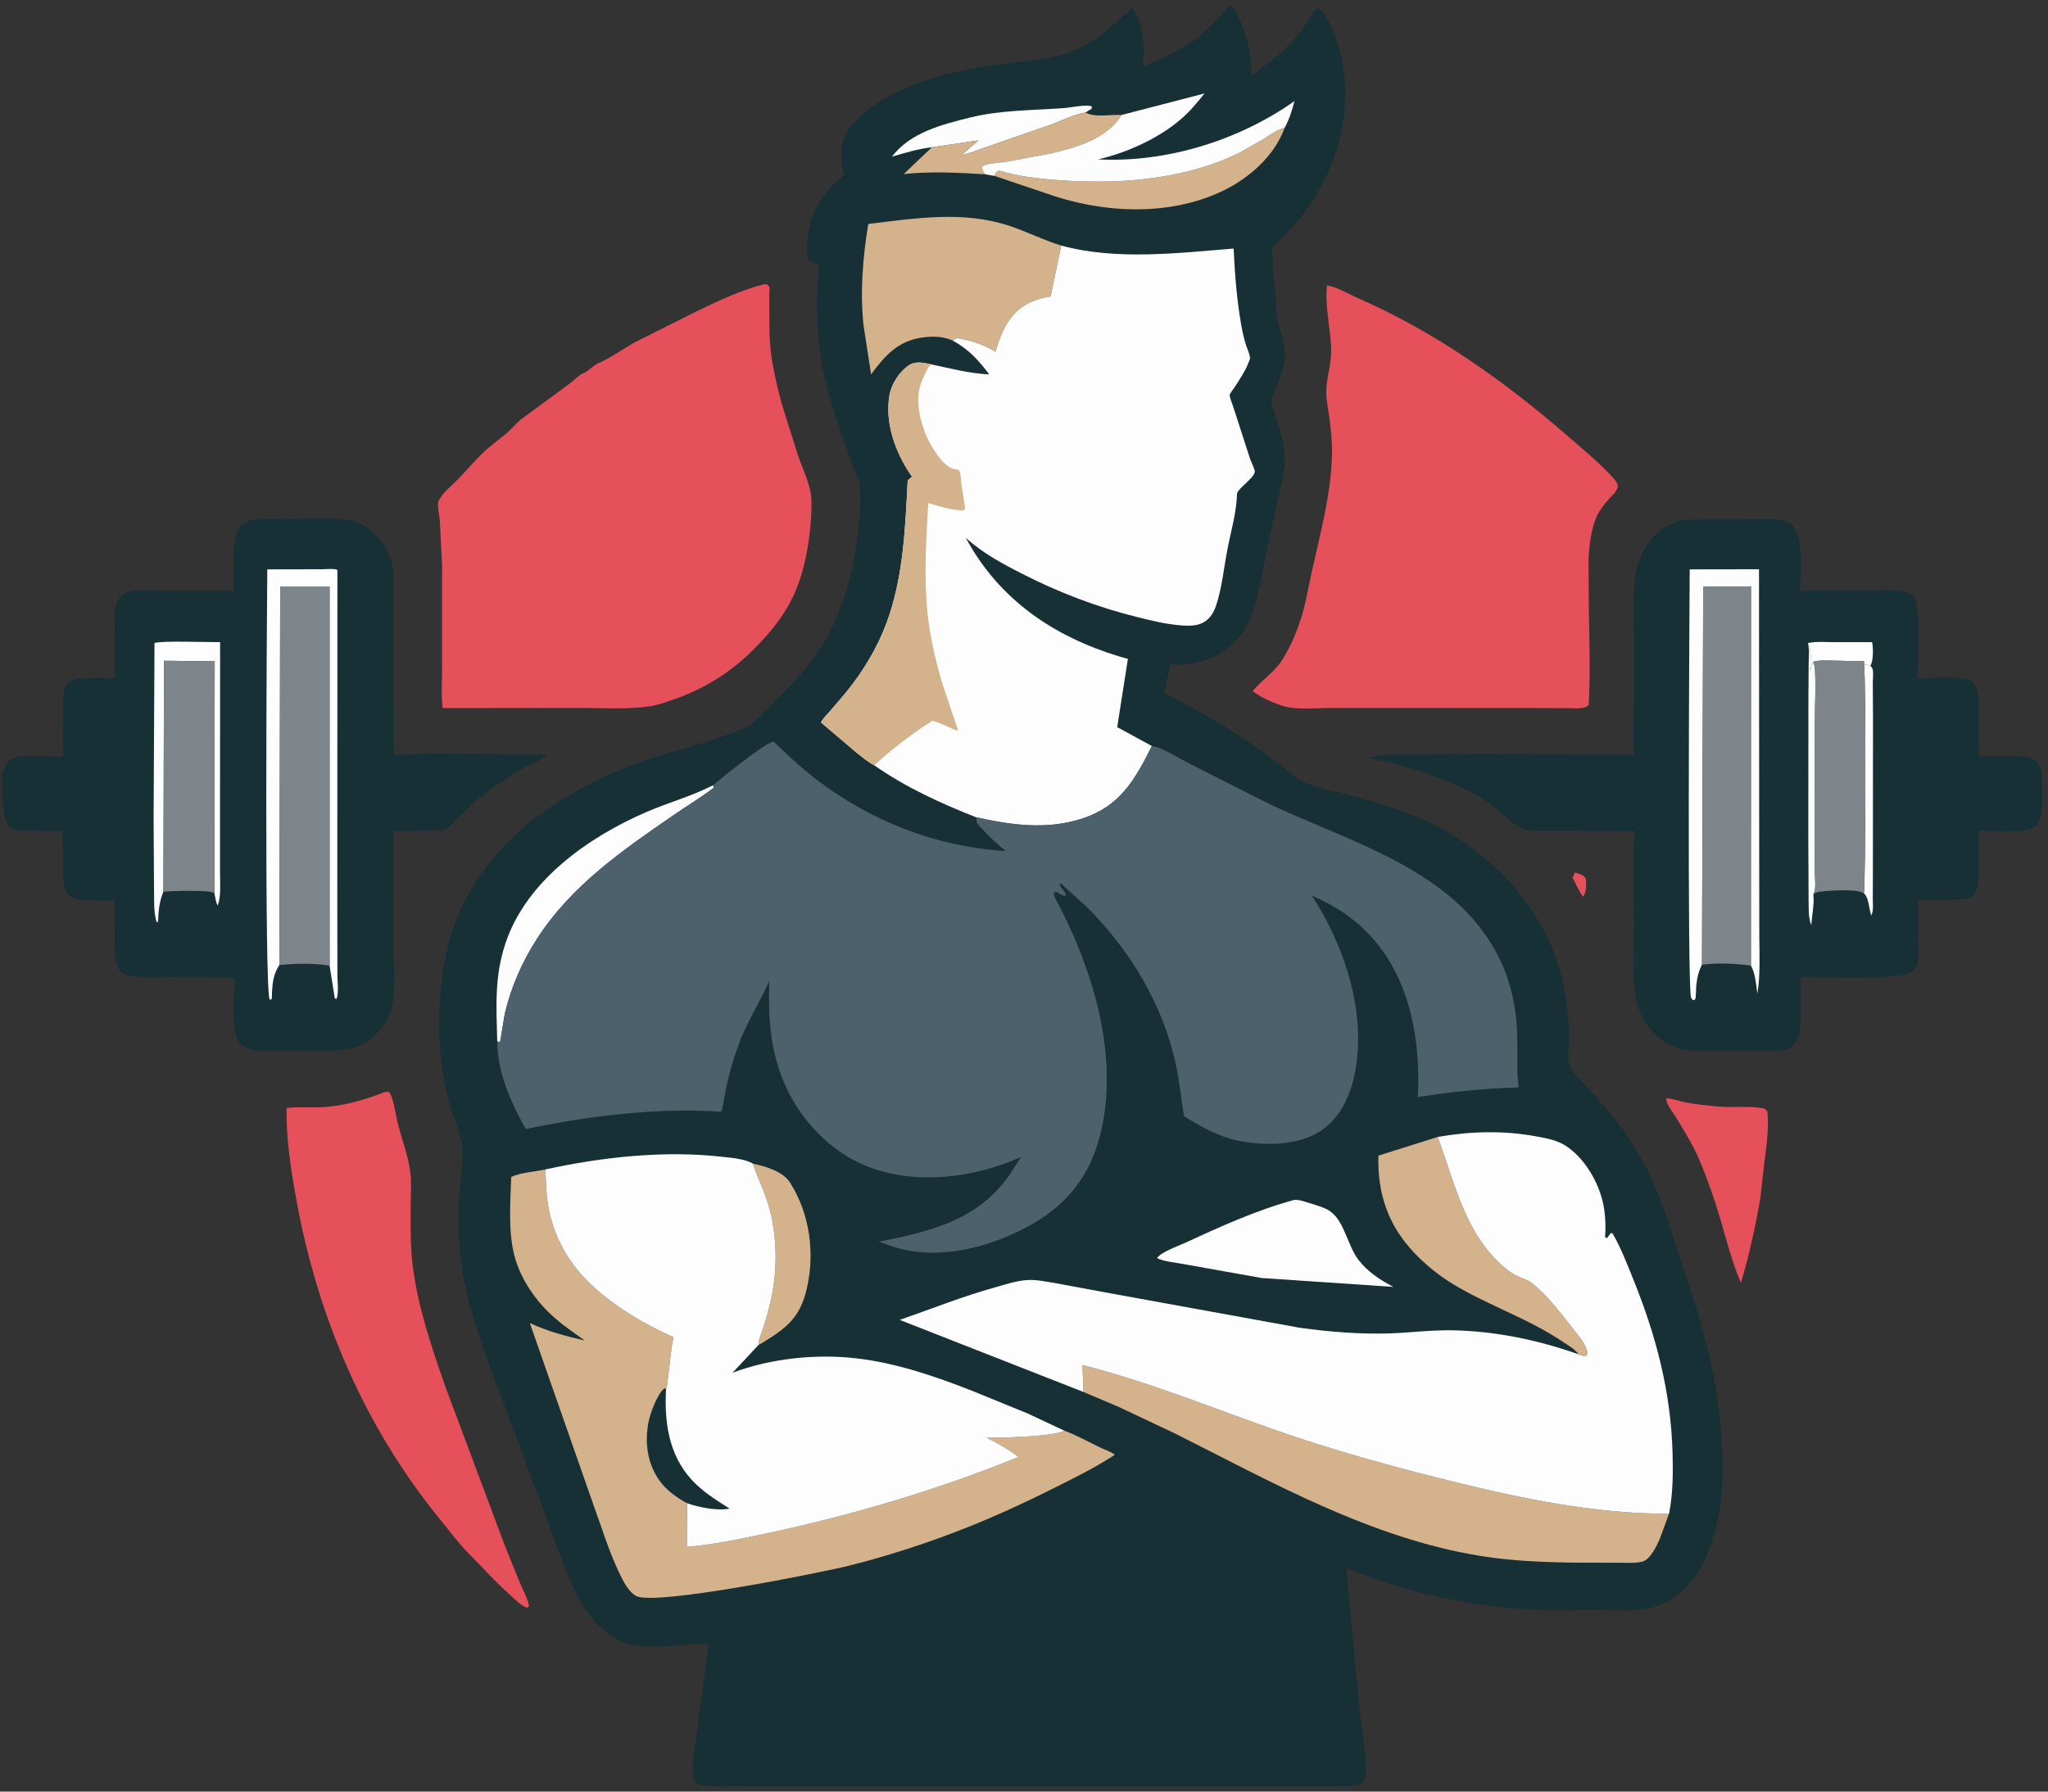
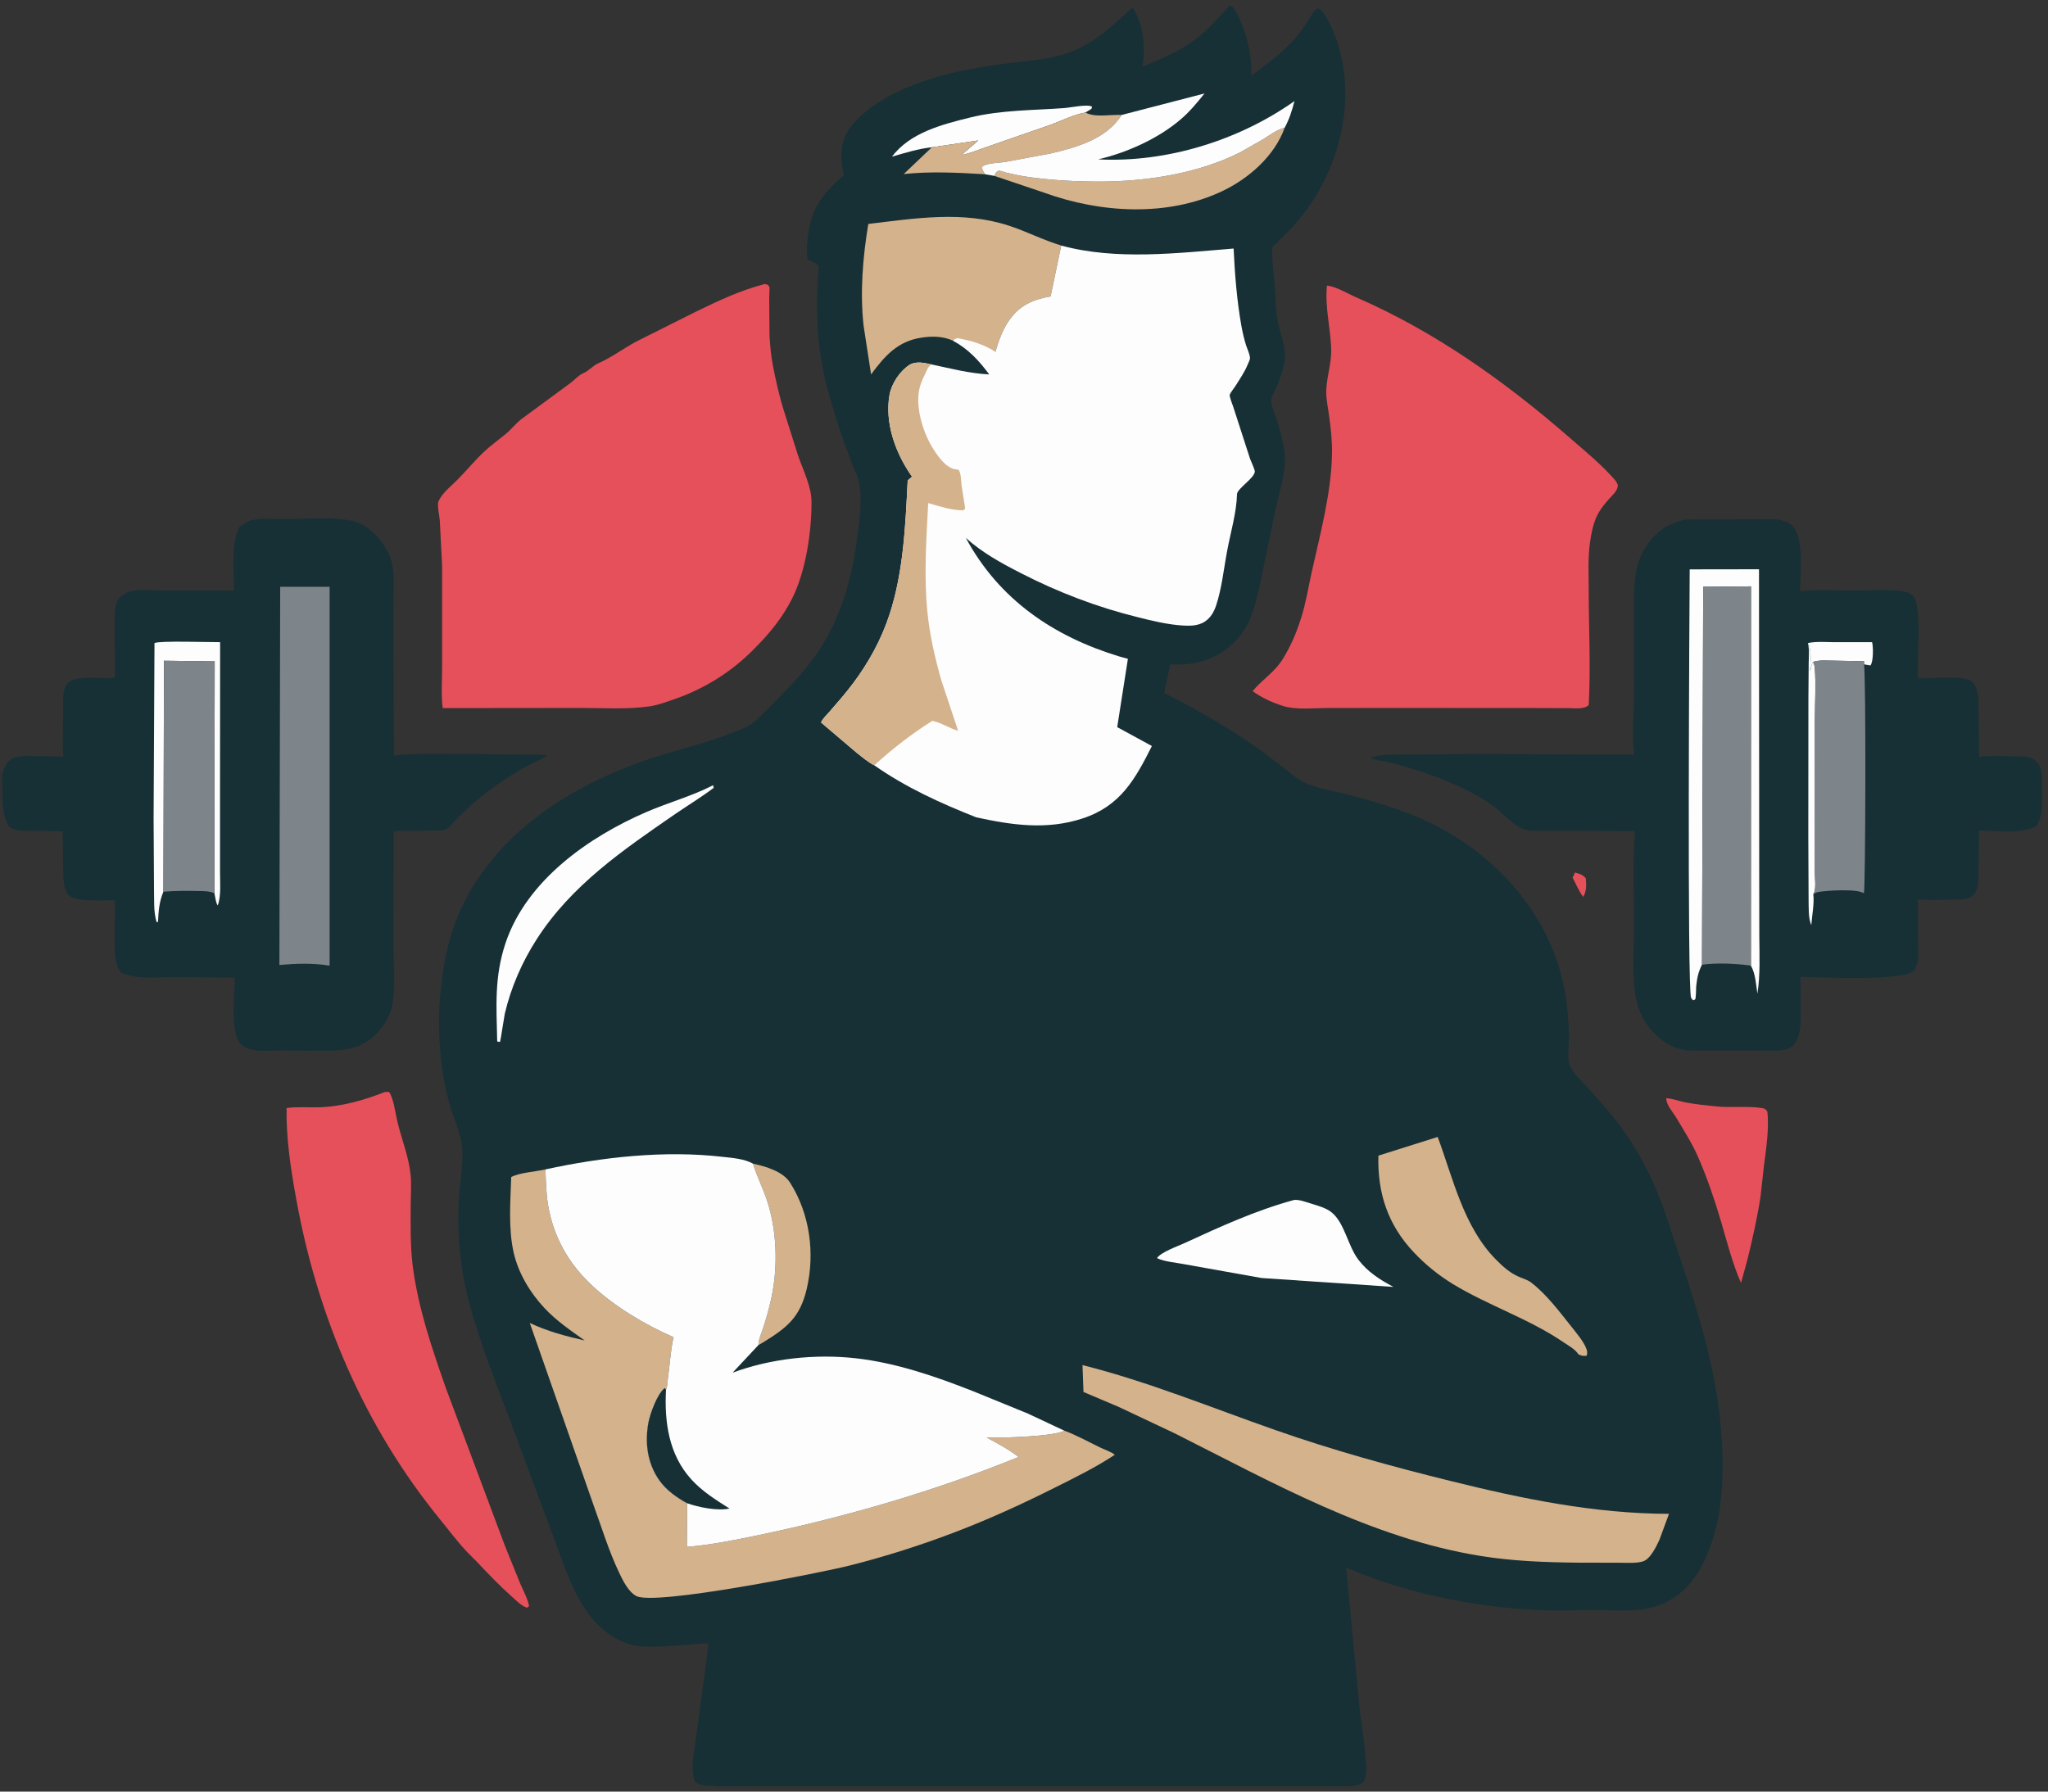
<svg xmlns="http://www.w3.org/2000/svg" width="80px" height="70px" viewBox="0 0 80 70" version="1.1">
  <rect x="0" y="0" width="80" height="70" fill="#333333" stroke="none" />
  <g id="surface1">
    <path style=" stroke:none;fill-rule:nonzero;fill:rgb(4.706%,11.373%,14.51%);fill-opacity:0.055;" d="M 0 30.105 L 0.078 30.297 C 0.094 30.492 0.109 30.676 0.094 30.867 L 0 31.41 Z M 0 30.105 " />
    <path style=" stroke:none;fill-rule:nonzero;fill:rgb(90.196%,31.373%,35.686%);fill-opacity:1;" d="M 61.523 34.09 C 61.699 34.141 61.82 34.168 61.945 34.316 C 61.965 34.586 61.984 34.797 61.844 35.043 C 61.676 34.82 61.562 34.539 61.43 34.293 Z M 61.523 34.09 " />
    <path style=" stroke:none;fill-rule:nonzero;fill:rgb(90.196%,31.373%,35.686%);fill-opacity:1;" d="M 65.082 42.91 C 65.328 42.918 65.598 43.027 65.844 43.074 C 66.238 43.148 66.66 43.191 67.059 43.23 C 67.629 43.289 68.23 43.207 68.793 43.289 C 68.941 43.312 68.949 43.316 69.039 43.434 C 69.109 44.102 68.992 44.867 68.906 45.535 L 68.77 46.758 C 68.641 47.598 68.453 48.426 68.25 49.25 L 68.008 50.125 C 67.676 49.371 67.461 48.52 67.23 47.73 C 66.98 46.887 66.688 46.023 66.336 45.215 C 66.102 44.676 65.781 44.176 65.48 43.672 C 65.328 43.418 65.109 43.207 65.082 42.91 Z M 65.082 42.91 " />
    <path style=" stroke:none;fill-rule:nonzero;fill:rgb(90.196%,31.373%,35.686%);fill-opacity:1;" d="M 15.039 42.664 L 15.195 42.664 C 15.367 42.875 15.449 43.508 15.516 43.793 C 15.68 44.5 15.965 45.172 16.039 45.898 C 16.074 46.262 16.047 46.648 16.043 47.012 C 16.039 47.809 16.023 48.668 16.121 49.453 C 16.332 51.105 16.871 52.68 17.418 54.238 L 19.73 60.414 L 20.316 61.859 C 20.438 62.152 20.609 62.445 20.668 62.758 L 20.586 62.816 C 20.355 62.738 20.18 62.547 20 62.387 C 19.523 61.965 19.086 61.508 18.648 61.043 L 18.25 60.641 C 17.879 60.254 17.547 59.801 17.207 59.387 C 14.238 55.754 12.391 51.422 11.566 46.816 C 11.359 45.68 11.172 44.449 11.195 43.293 C 11.625 43.234 12.082 43.277 12.516 43.262 C 13.379 43.227 14.242 42.98 15.039 42.664 Z M 15.039 42.664 " />
    <path style=" stroke:none;fill-rule:nonzero;fill:rgb(90.196%,31.373%,35.686%);fill-opacity:1;" d="M 51.836 11.156 C 52.215 11.203 52.664 11.484 53.02 11.637 C 56.039 12.953 58.77 14.891 61.246 17.043 C 61.859 17.578 62.516 18.109 63.055 18.719 C 63.105 18.777 63.207 18.91 63.195 18.992 C 63.176 19.188 62.977 19.355 62.855 19.492 C 62.688 19.676 62.531 19.871 62.414 20.09 C 62.238 20.426 62.164 20.82 62.109 21.191 C 62.023 21.801 62.059 22.445 62.059 23.062 C 62.059 24.547 62.141 26.07 62.059 27.547 C 61.875 27.723 61.531 27.668 61.289 27.668 L 59.977 27.664 L 54.094 27.66 L 51.781 27.664 C 51.262 27.668 50.613 27.738 50.113 27.582 C 49.695 27.449 49.285 27.262 48.93 27.004 C 49.309 26.543 49.793 26.27 50.117 25.734 C 50.43 25.227 50.645 24.715 50.824 24.148 C 51.008 23.578 51.105 22.957 51.234 22.375 C 51.566 20.879 52.004 19.27 52.031 17.738 C 52.043 17.234 51.984 16.715 51.914 16.219 C 51.875 15.922 51.805 15.613 51.805 15.312 C 51.812 14.781 52 14.254 52 13.719 C 51.992 12.867 51.742 12 51.836 11.156 Z M 51.836 11.156 " />
    <path style=" stroke:none;fill-rule:nonzero;fill:rgb(90.196%,31.373%,35.686%);fill-opacity:1;" d="M 29.871 11.098 L 29.973 11.121 C 30 11.145 30.031 11.164 30.047 11.195 C 30.074 11.25 30.047 11.535 30.047 11.621 L 30.059 13.102 C 30.078 13.469 30.121 13.941 30.195 14.305 C 30.309 14.883 30.445 15.5 30.625 16.062 L 31.172 17.793 C 31.359 18.34 31.695 19.004 31.699 19.586 C 31.707 20.77 31.477 22.324 30.941 23.387 C 30.551 24.16 30.047 24.762 29.441 25.371 C 28.551 26.27 27.492 26.926 26.293 27.336 C 25.988 27.438 25.695 27.551 25.375 27.598 C 24.5 27.723 23.574 27.66 22.691 27.66 L 19.133 27.664 L 17.293 27.664 C 17.227 27.152 17.27 26.598 17.27 26.078 L 17.27 22.098 L 17.18 20.336 C 17.168 20.16 17.066 19.734 17.129 19.59 C 17.266 19.266 17.633 18.984 17.875 18.738 C 18.227 18.379 18.547 17.992 18.914 17.645 C 19.184 17.391 19.496 17.172 19.781 16.934 C 19.98 16.766 20.137 16.562 20.336 16.398 L 22.293 14.957 C 22.449 14.84 22.609 14.652 22.785 14.582 C 23.004 14.488 23.16 14.285 23.375 14.191 C 23.879 13.973 24.363 13.609 24.848 13.348 L 27.195 12.172 C 28.062 11.75 28.93 11.34 29.871 11.098 Z M 29.871 11.098 " />
    <path style=" stroke:none;fill-rule:nonzero;fill:rgb(9.02%,18.824%,20.784%);fill-opacity:1;" d="M 0.078 30.297 C 0.137 30.098 0.234 29.789 0.422 29.676 L 0.512 29.633 L 0.551 29.613 C 0.75 29.527 1.043 29.543 1.258 29.543 L 2.469 29.559 C 2.438 28.949 2.461 28.332 2.469 27.723 C 2.473 27.398 2.414 26.93 2.656 26.68 C 2.922 26.406 3.746 26.496 4.121 26.492 C 4.238 26.492 4.387 26.516 4.488 26.461 L 4.48 24.496 C 4.48 24.168 4.441 23.785 4.586 23.488 L 4.609 23.441 C 4.688 23.285 4.902 23.16 5.066 23.113 C 5.438 23.004 6.004 23.074 6.398 23.074 L 9.141 23.074 C 9.137 22.406 9.016 21.156 9.363 20.578 C 9.512 20.477 9.668 20.359 9.844 20.32 C 10.238 20.227 10.746 20.285 11.16 20.281 C 11.949 20.277 12.871 20.191 13.648 20.328 C 14.246 20.434 14.668 20.816 14.996 21.305 C 15.164 21.555 15.289 21.82 15.336 22.121 C 15.395 22.469 15.371 22.848 15.371 23.203 L 15.367 24.988 L 15.387 29.512 C 16.629 29.402 17.926 29.469 19.176 29.469 L 20.617 29.484 C 20.879 29.492 21.137 29.465 21.391 29.523 C 21.113 29.695 20.824 29.797 20.543 29.953 C 19.922 30.301 19.332 30.707 18.773 31.145 C 18.422 31.422 18.113 31.73 17.797 32.043 C 17.691 32.148 17.512 32.383 17.371 32.426 C 17.262 32.461 17.051 32.445 16.93 32.449 L 15.77 32.469 C 15.668 32.469 15.453 32.445 15.375 32.5 L 15.367 37.027 C 15.367 37.75 15.469 38.652 15.305 39.352 C 15.211 39.742 14.988 40.102 14.707 40.387 C 13.984 41.125 13.148 41.051 12.195 41.051 L 10.879 41.043 C 10.438 41.047 9.762 41.141 9.414 40.805 C 9.059 40.457 9.125 39.379 9.137 38.918 C 9.145 38.715 9.207 38.383 9.148 38.195 L 6.699 38.176 C 6.07 38.18 5.297 38.27 4.719 37.996 C 4.438 37.559 4.484 37.078 4.48 36.582 L 4.488 35.176 C 4.094 35.168 2.961 35.262 2.684 34.969 C 2.465 34.734 2.477 34.305 2.469 34.008 L 2.449 32.48 L 1.383 32.457 C 1.078 32.453 0.582 32.512 0.344 32.285 C 0.09 31.871 0.09 31.34 0.094 30.867 C 0.109 30.676 0.094 30.492 0.078 30.297 Z M 0.078 30.297 " />
    <path style=" stroke:none;fill-rule:nonzero;fill:rgb(99.216%,99.216%,99.216%);fill-opacity:1;" d="M 6.383 34.84 C 6.219 35.223 6.191 35.609 6.172 36.02 L 6.117 36.027 C 5.992 35.629 6.027 35.125 6.016 34.707 L 6 31.973 L 6.035 25.125 C 6.234 25.027 8.207 25.094 8.598 25.09 L 8.594 31.598 L 8.594 34.047 C 8.59 34.457 8.648 35 8.504 35.379 C 8.418 35.234 8.414 35.059 8.375 34.898 L 8.387 25.84 L 6.406 25.816 Z M 6.383 34.84 " />
-     <path style=" stroke:none;fill-rule:nonzero;fill:rgb(99.216%,99.216%,99.216%);fill-opacity:1;" d="M 10.914 37.703 C 10.688 38.047 10.648 38.355 10.625 38.758 C 10.621 38.812 10.629 38.996 10.609 39.035 C 10.598 39.059 10.562 39.047 10.535 39.055 C 10.324 38.762 10.422 24.082 10.441 22.246 L 12.547 22.242 C 12.691 22.242 13.07 22.203 13.18 22.27 L 13.176 35.41 L 13.18 38.113 C 13.18 38.348 13.242 38.832 13.141 39.031 L 13.078 39.008 L 12.875 37.73 L 12.875 22.926 L 10.945 22.926 Z M 10.914 37.703 " />
    <path style=" stroke:none;fill-rule:nonzero;fill:rgb(49.412%,52.157%,54.118%);fill-opacity:1;" d="M 6.383 34.84 L 6.406 25.816 L 8.387 25.84 L 8.375 34.898 C 8.176 34.812 7.934 34.816 7.719 34.812 C 7.273 34.801 6.824 34.805 6.383 34.84 Z M 6.383 34.84 " />
    <path style=" stroke:none;fill-rule:nonzero;fill:rgb(49.412%,52.157%,54.118%);fill-opacity:1;" d="M 10.914 37.703 L 10.945 22.926 L 12.875 22.926 L 12.875 37.73 C 12.23 37.621 11.559 37.645 10.914 37.703 Z M 10.914 37.703 " />
    <path style=" stroke:none;fill-rule:nonzero;fill:rgb(9.02%,18.824%,20.784%);fill-opacity:1;" d="M 65.832 20.301 L 69.227 20.285 C 69.5 20.293 69.852 20.348 70.039 20.562 C 70.477 21.07 70.336 22.445 70.309 23.09 L 70.34 23.09 C 71.031 23.031 71.762 23.074 72.457 23.07 C 73.027 23.07 73.656 23.02 74.219 23.086 C 74.387 23.105 74.605 23.156 74.727 23.277 C 74.824 23.371 74.852 23.527 74.875 23.656 C 74.996 24.363 74.918 25.219 74.922 25.941 C 74.922 26.082 74.891 26.32 74.922 26.453 C 74.945 26.535 74.984 26.504 75.055 26.504 C 75.461 26.5 76.766 26.379 77.035 26.633 C 77.152 26.746 77.203 26.883 77.242 27.035 C 77.309 27.312 77.281 27.645 77.289 27.93 L 77.309 29.57 C 77.781 29.523 78.266 29.539 78.734 29.555 C 78.953 29.559 79.195 29.543 79.395 29.641 C 79.566 29.723 79.656 29.863 79.715 30.047 C 79.785 30.273 79.762 30.547 79.766 30.785 C 79.77 31.297 79.824 31.805 79.559 32.262 C 79.059 32.605 77.918 32.453 77.305 32.449 L 77.281 34.406 C 77.27 34.617 77.215 34.879 77.035 35.016 C 76.84 35.16 76.57 35.141 76.34 35.148 C 75.891 35.156 75.43 35.176 74.98 35.145 L 74.918 35.137 L 74.926 36.73 C 74.926 36.992 74.953 37.277 74.918 37.535 C 74.902 37.664 74.84 37.828 74.754 37.926 C 74.391 38.348 71.023 38.176 70.328 38.168 L 70.332 38.25 L 70.34 39.469 C 70.332 39.91 70.375 40.531 70.023 40.867 C 69.793 41.086 69.34 41.043 69.043 41.047 L 67.473 41.043 L 66 41.047 C 65.375 41.004 64.887 40.688 64.48 40.219 C 64.184 39.875 63.996 39.465 63.91 39.023 C 63.73 38.121 63.832 37.047 63.828 36.121 C 63.828 34.918 63.77 33.68 63.863 32.477 L 61.371 32.457 L 60.23 32.457 C 60.027 32.457 59.781 32.477 59.582 32.418 C 59.141 32.297 58.715 31.77 58.34 31.5 C 57.996 31.254 57.625 31.031 57.246 30.848 C 56.48 30.48 55.691 30.184 54.875 29.953 C 54.621 29.883 54.359 29.801 54.102 29.75 C 53.879 29.711 53.734 29.711 53.523 29.605 C 53.949 29.453 54.484 29.492 54.93 29.48 L 57.773 29.461 L 63.832 29.484 C 63.742 28.676 63.832 27.785 63.832 26.969 L 63.824 24.281 C 63.824 23.645 63.801 22.984 63.906 22.352 C 63.969 21.977 64.113 21.629 64.328 21.312 C 64.703 20.754 65.184 20.434 65.832 20.301 Z M 65.832 20.301 " />
    <path style=" stroke:none;fill-rule:nonzero;fill:rgb(99.216%,99.216%,99.216%);fill-opacity:1;" d="M 70.621 25.125 C 70.934 25.059 71.281 25.086 71.598 25.09 L 73.129 25.09 C 73.176 25.281 73.18 25.812 73.078 25.977 L 73.062 26 L 72.812 25.957 L 72.816 25.836 L 71.582 25.812 C 71.332 25.812 71.062 25.781 70.824 25.863 C 70.758 25.973 70.738 26.102 70.711 26.227 C 70.711 25.914 70.785 25.391 70.621 25.125 Z M 70.621 25.125 " />
    <path style=" stroke:none;fill-rule:nonzero;fill:rgb(99.216%,99.216%,99.216%);fill-opacity:1;" d="M 70.621 25.125 C 70.785 25.391 70.711 25.914 70.711 26.227 C 70.738 26.102 70.758 25.973 70.824 25.863 C 70.855 25.93 70.883 26.004 70.891 26.078 C 70.938 26.75 70.895 27.453 70.895 28.125 L 70.895 34.125 C 70.895 34.324 70.938 34.68 70.871 34.859 L 70.832 34.945 C 70.879 35.293 70.777 35.789 70.754 36.148 C 70.633 35.867 70.656 35.469 70.648 35.164 L 70.637 32.699 L 70.641 27.254 L 70.652 25.898 C 70.656 25.645 70.684 25.375 70.621 25.125 Z M 70.621 25.125 " />
-     <path style=" stroke:none;fill-rule:nonzero;fill:rgb(99.216%,99.216%,99.216%);fill-opacity:1;" d="M 72.812 25.957 L 73.062 26 C 73.086 26.043 73.141 26.109 73.152 26.152 C 73.184 26.285 73.156 26.535 73.156 26.684 L 73.164 28.09 L 73.16 34.031 L 73.156 35.129 C 73.156 35.289 73.18 35.504 73.137 35.656 L 73.098 35.777 C 73 35.508 73.016 35.094 72.809 34.902 C 72.871 34.703 72.895 26.422 72.812 25.957 Z M 72.812 25.957 " />
    <path style=" stroke:none;fill-rule:nonzero;fill:rgb(99.216%,99.216%,99.216%);fill-opacity:1;" d="M 66.484 37.691 C 66.336 37.984 66.293 38.207 66.258 38.531 C 66.25 38.621 66.254 38.984 66.219 39.043 C 66.203 39.066 66.164 39.066 66.137 39.082 C 66.109 39.051 66.078 39.023 66.059 38.984 C 65.902 38.664 65.992 23.801 66.004 22.246 L 68.711 22.242 L 68.719 33.523 L 68.723 36.582 C 68.727 37.316 68.766 38.098 68.648 38.824 C 68.594 38.465 68.574 38.043 68.395 37.727 L 68.398 22.91 L 66.531 22.926 Z M 66.484 37.691 " />
    <path style=" stroke:none;fill-rule:nonzero;fill:rgb(49.412%,52.157%,54.118%);fill-opacity:1;" d="M 70.824 25.863 C 71.062 25.781 71.332 25.812 71.582 25.812 L 72.816 25.836 L 72.812 25.957 C 72.895 26.422 72.871 34.703 72.809 34.902 C 72.543 34.715 71.383 34.793 71.043 34.848 C 70.953 34.863 70.906 34.887 70.832 34.945 L 70.871 34.859 C 70.938 34.68 70.895 34.324 70.895 34.125 L 70.895 28.125 C 70.895 27.453 70.938 26.75 70.891 26.078 C 70.883 26.004 70.855 25.93 70.824 25.863 Z M 70.824 25.863 " />
    <path style=" stroke:none;fill-rule:nonzero;fill:rgb(49.412%,52.157%,54.118%);fill-opacity:1;" d="M 66.484 37.691 L 66.531 22.926 L 68.398 22.91 L 68.395 37.727 C 67.781 37.645 67.102 37.613 66.484 37.691 Z M 66.484 37.691 " />
    <path style=" stroke:none;fill-rule:nonzero;fill:rgb(9.02%,18.824%,20.784%);fill-opacity:1;" d="M 48.031 0.223 L 48.137 0.258 C 48.297 0.441 48.398 0.691 48.492 0.918 C 48.777 1.586 48.895 2.234 48.879 2.957 C 49.449 2.531 49.98 2.156 50.469 1.633 C 50.695 1.387 50.906 1.105 51.09 0.824 C 51.191 0.668 51.312 0.395 51.488 0.328 C 51.539 0.355 51.578 0.371 51.617 0.414 C 51.887 0.711 52.102 1.25 52.23 1.625 C 52.938 3.723 52.422 6.148 51.215 7.945 C 50.98 8.293 50.715 8.621 50.43 8.93 L 49.93 9.438 C 49.875 9.492 49.742 9.594 49.711 9.656 C 49.637 9.797 49.801 11.203 49.816 11.434 C 49.836 11.773 49.84 12.133 49.895 12.473 C 49.988 13.051 50.289 13.57 50.168 14.176 C 50.102 14.516 49.969 14.855 49.84 15.18 C 49.789 15.309 49.684 15.484 49.66 15.613 C 49.625 15.793 49.832 16.242 49.883 16.422 C 50.027 16.914 50.219 17.547 50.191 18.059 C 50.16 18.703 49.934 19.383 49.801 20.02 L 49.363 22.125 C 49.215 22.855 49.074 23.629 48.77 24.312 C 48.605 24.676 48.336 25 48.035 25.258 C 47.422 25.793 46.578 26.012 45.777 25.957 L 45.715 25.953 L 45.477 27.078 C 46.77 27.723 48 28.441 49.184 29.27 L 50.227 30.062 C 50.434 30.227 50.648 30.422 50.887 30.543 C 51.414 30.809 52.094 30.895 52.664 31.047 C 53.535 31.273 54.457 31.551 55.289 31.891 C 58.258 33.113 60.688 35.727 61.168 38.98 C 61.242 39.488 61.277 39.988 61.289 40.5 C 61.293 40.781 61.215 41.32 61.297 41.574 C 61.402 41.898 61.789 42.242 62.016 42.492 C 62.441 42.969 62.879 43.438 63.262 43.953 C 63.852 44.75 64.336 45.613 64.719 46.531 C 65.082 47.41 65.355 48.348 65.66 49.25 C 66.508 51.762 67.219 54.195 67.285 56.871 C 67.316 58.234 67.207 59.484 66.676 60.762 C 66.32 61.617 65.734 62.359 64.855 62.703 C 64.074 63.012 63.121 62.91 62.301 62.91 C 61.527 62.91 60.738 62.945 59.965 62.902 C 57.488 62.77 54.867 62.238 52.586 61.246 L 53.094 66.621 C 53.18 67.43 53.344 68.27 53.367 69.078 C 53.375 69.277 53.355 69.426 53.273 69.609 C 53.152 69.715 53.012 69.762 52.855 69.781 C 52.547 69.812 52.223 69.789 51.914 69.789 L 29.566 69.789 C 28.938 69.789 28.285 69.82 27.66 69.773 C 27.469 69.762 27.293 69.742 27.145 69.613 C 26.969 69.129 27.102 68.535 27.168 68.035 L 27.469 65.824 L 27.676 64.246 L 27.648 64.207 C 26.785 64.242 25.914 64.383 25.055 64.328 C 24.293 64.277 23.609 63.801 23.125 63.23 C 22.875 62.934 22.652 62.574 22.484 62.223 C 22.113 61.457 21.84 60.637 21.543 59.844 L 20.293 56.484 C 19.691 54.832 19.012 53.207 18.504 51.52 C 18.297 50.832 18.129 50.141 18.031 49.426 C 17.902 48.543 17.871 47.617 17.934 46.723 C 17.977 46.105 18.121 45.359 18.047 44.754 C 17.98 44.223 17.703 43.66 17.559 43.141 C 17.176 41.762 17.074 40.238 17.203 38.816 C 17.293 37.805 17.488 36.75 17.879 35.809 C 19.234 32.52 22.504 30.535 25.773 29.523 C 26.727 29.227 27.652 29.012 28.586 28.637 C 28.879 28.523 29.223 28.41 29.465 28.203 C 29.762 27.945 30.035 27.645 30.316 27.367 C 31.109 26.582 31.844 25.77 32.371 24.773 C 32.996 23.598 33.34 22.227 33.5 20.906 C 33.582 20.242 33.688 19.488 33.551 18.824 C 33.504 18.594 33.379 18.363 33.289 18.145 L 32.914 17.117 C 32.602 16.168 32.277 15.191 32.102 14.207 C 31.879 12.949 31.879 11.664 31.984 10.395 C 31.906 10.281 31.688 10.207 31.559 10.145 C 31.496 9.941 31.516 9.664 31.535 9.449 C 31.637 8.246 32.059 7.609 32.965 6.844 L 32.902 6.527 C 32.867 6.336 32.859 6.164 32.867 5.969 C 32.898 5.254 33.289 4.793 33.82 4.363 C 35.316 3.148 37.473 2.715 39.332 2.477 C 40.145 2.375 40.992 2.332 41.766 2.051 C 42.758 1.688 43.477 0.992 44.238 0.289 C 44.672 0.957 44.746 1.809 44.637 2.578 L 44.633 2.613 C 45.246 2.336 45.883 2.086 46.449 1.715 C 47.059 1.309 47.539 0.758 48.031 0.223 Z M 48.031 0.223 " />
    <path style=" stroke:none;fill-rule:nonzero;fill:rgb(99.216%,99.216%,99.216%);fill-opacity:1;" d="M 36.402 5.754 C 35.875 5.809 35.352 5.973 34.844 6.121 C 35.547 5.18 36.812 4.859 37.902 4.59 C 39.098 4.297 40.348 4.312 41.566 4.223 C 41.805 4.207 42.48 4.059 42.66 4.168 L 42.633 4.254 L 42.402 4.395 C 41.938 4.48 41.504 4.699 41.062 4.867 L 38.555 5.738 C 38.227 5.844 37.895 5.996 37.555 6.059 L 38.215 5.488 Z M 36.402 5.754 " />
    <path style=" stroke:none;fill-rule:nonzero;fill:rgb(83.137%,69.804%,54.902%);fill-opacity:1;" d="M 36.402 5.754 L 38.215 5.488 L 37.555 6.059 C 37.895 5.996 38.227 5.844 38.555 5.738 L 41.062 4.867 C 41.504 4.699 41.938 4.48 42.402 4.395 C 42.766 4.605 43.398 4.465 43.812 4.492 C 43.23 5.434 42.031 5.766 41.027 6 L 39.242 6.332 C 38.984 6.371 38.582 6.359 38.367 6.508 C 38.352 6.637 38.414 6.699 38.48 6.809 C 37.418 6.746 36.359 6.688 35.301 6.801 Z M 36.402 5.754 " />
    <path style=" stroke:none;fill-rule:nonzero;fill:rgb(83.137%,69.804%,54.902%);fill-opacity:1;" d="M 29.414 45.465 C 29.91 45.574 30.586 45.766 30.867 46.215 C 31.637 47.434 31.84 48.969 31.512 50.363 C 31.25 51.473 30.738 51.879 29.801 52.453 L 29.625 52.555 C 29.641 52.293 29.73 52.133 29.809 51.891 C 29.934 51.508 30.043 51.121 30.129 50.723 C 30.395 49.492 30.352 48.074 29.953 46.879 C 29.801 46.418 29.566 45.969 29.43 45.512 Z M 29.414 45.465 " />
    <path style=" stroke:none;fill-rule:nonzero;fill:rgb(83.137%,69.804%,54.902%);fill-opacity:1;" d="M 50.184 4.988 C 49.789 6.094 48.781 6.977 47.742 7.469 C 45.602 8.484 42.988 8.324 40.809 7.535 L 38.84 6.871 C 38.887 6.781 38.91 6.691 39.023 6.672 C 39.074 6.664 39.254 6.73 39.312 6.746 C 39.59 6.812 39.887 6.875 40.172 6.914 C 41.109 7.047 42.043 7.094 42.992 7.094 C 44.801 7.086 46.801 6.781 48.434 5.957 L 49.348 5.438 C 49.605 5.273 49.848 5.09 50.141 5 Z M 50.184 4.988 " />
    <path style=" stroke:none;fill-rule:nonzero;fill:rgb(99.216%,99.216%,99.216%);fill-opacity:1;" d="M 27.855 30.68 L 27.879 30.781 C 27.398 31.148 26.875 31.461 26.375 31.805 C 24.348 33.203 22.316 34.586 20.961 36.703 C 20.391 37.59 19.961 38.578 19.719 39.605 C 19.699 39.688 19.547 40.691 19.535 40.699 C 19.516 40.719 19.48 40.699 19.449 40.699 L 19.422 40.684 C 19.391 39.316 19.305 38.176 19.746 36.852 C 20.566 34.398 23.004 32.691 25.277 31.715 C 26.102 31.359 27.012 31.109 27.809 30.703 Z M 27.855 30.68 " />
    <path style=" stroke:none;fill-rule:nonzero;fill:rgb(99.216%,99.216%,99.216%);fill-opacity:1;" d="M 43.812 4.492 L 47.051 3.652 C 46.762 4.012 46.477 4.359 46.125 4.66 C 45.25 5.414 44.012 5.969 42.895 6.227 C 45.566 6.363 48.391 5.488 50.566 3.949 C 50.469 4.32 50.367 4.648 50.184 4.988 L 50.141 5 C 49.848 5.09 49.605 5.273 49.348 5.438 L 48.434 5.957 C 46.801 6.781 44.801 7.086 42.992 7.094 C 42.043 7.094 41.109 7.047 40.172 6.914 C 39.887 6.875 39.59 6.812 39.312 6.746 C 39.254 6.73 39.074 6.664 39.023 6.672 C 38.91 6.691 38.887 6.781 38.84 6.871 L 38.48 6.809 C 38.414 6.699 38.352 6.637 38.367 6.508 C 38.582 6.359 38.984 6.371 39.242 6.332 L 41.027 6 C 42.031 5.766 43.23 5.434 43.812 4.492 Z M 43.812 4.492 " />
    <path style=" stroke:none;fill-rule:nonzero;fill:rgb(99.216%,99.216%,99.216%);fill-opacity:1;" d="M 50.539 46.887 C 50.723 46.852 51.039 46.973 51.219 47.027 C 51.477 47.109 51.793 47.191 52.008 47.363 C 52.523 47.77 52.648 48.676 53.059 49.215 C 53.422 49.695 53.906 50.004 54.43 50.281 L 49.281 49.934 L 46.242 49.391 C 45.926 49.328 45.48 49.297 45.195 49.156 C 45.344 48.926 45.996 48.695 46.27 48.57 C 47.668 47.926 49.051 47.293 50.539 46.887 Z M 50.539 46.887 " />
    <path style=" stroke:none;fill-rule:nonzero;fill:rgb(83.137%,69.804%,54.902%);fill-opacity:1;" d="M 61.656 52.914 C 61.531 52.715 61.273 52.578 61.082 52.449 C 59.727 51.523 58.156 51.02 56.758 50.172 C 56.191 49.824 55.688 49.418 55.23 48.934 C 54.215 47.859 53.801 46.613 53.844 45.152 L 56.16 44.422 C 56.766 46.059 57.168 47.918 58.422 49.199 C 58.676 49.457 58.941 49.703 59.273 49.859 C 59.457 49.949 59.641 49.984 59.809 50.109 C 60.402 50.559 60.93 51.266 61.391 51.844 C 61.582 52.09 61.855 52.402 61.965 52.691 C 62.004 52.793 62.012 52.863 61.98 52.969 C 61.848 52.984 61.773 52.977 61.656 52.914 Z M 61.656 52.914 " />
-     <path style=" stroke:none;fill-rule:nonzero;fill:rgb(83.137%,69.804%,54.902%);fill-opacity:1;" d="M 37.219 13.309 C 36.836 13.133 36.414 13.129 36.004 13.191 C 35.066 13.328 34.559 13.906 34.027 14.629 L 33.734 12.727 C 33.59 11.418 33.703 10.047 33.918 8.75 C 35.758 8.531 37.598 8.227 39.406 8.816 C 40.102 9.043 40.754 9.383 41.457 9.594 L 41.449 9.621 L 41.039 11.582 C 40.355 11.699 39.824 11.926 39.414 12.523 C 39.16 12.891 39.008 13.316 38.883 13.746 C 38.41 13.445 37.938 13.309 37.391 13.211 C 37.324 13.238 37.273 13.258 37.219 13.309 Z M 37.219 13.309 " />
+     <path style=" stroke:none;fill-rule:nonzero;fill:rgb(83.137%,69.804%,54.902%);fill-opacity:1;" d="M 37.219 13.309 C 36.836 13.133 36.414 13.129 36.004 13.191 C 35.066 13.328 34.559 13.906 34.027 14.629 L 33.734 12.727 C 33.59 11.418 33.703 10.047 33.918 8.75 C 35.758 8.531 37.598 8.227 39.406 8.816 C 40.102 9.043 40.754 9.383 41.457 9.594 L 41.449 9.621 L 41.039 11.582 C 40.355 11.699 39.824 11.926 39.414 12.523 C 39.16 12.891 39.008 13.316 38.883 13.746 C 37.324 13.238 37.273 13.258 37.219 13.309 Z M 37.219 13.309 " />
    <path style=" stroke:none;fill-rule:nonzero;fill:rgb(83.137%,69.804%,54.902%);fill-opacity:1;" d="M 42.324 54.387 L 42.285 53.336 C 44.859 53.984 47.328 55.004 49.832 55.879 C 52.055 56.66 54.352 57.293 56.641 57.859 C 59.461 58.559 62.277 59.141 65.195 59.148 L 64.824 60.156 C 64.703 60.418 64.465 60.922 64.172 61.008 C 63.906 61.086 63.574 61.059 63.297 61.059 L 61.637 61.055 C 60.371 61.043 59.09 60.996 57.836 60.793 C 53.551 60.102 49.699 57.918 45.875 55.996 L 43.68 54.961 Z M 42.324 54.387 " />
    <path style=" stroke:none;fill-rule:nonzero;fill:rgb(83.137%,69.804%,54.902%);fill-opacity:1;" d="M 41.574 55.898 C 42.047 56.07 42.516 56.336 42.973 56.555 C 43.145 56.641 43.402 56.719 43.547 56.84 C 42.809 57.328 42.023 57.715 41.234 58.109 C 39.945 58.758 38.629 59.359 37.285 59.871 C 35.953 60.379 34.598 60.809 33.219 61.16 C 32.18 61.426 25.586 62.75 24.855 62.359 C 24.543 62.191 24.336 61.762 24.188 61.453 C 23.781 60.602 23.488 59.637 23.164 58.746 L 20.695 51.691 C 21.383 52.016 22.105 52.207 22.84 52.375 C 22.285 51.98 21.742 51.613 21.273 51.113 C 20.711 50.516 20.25 49.75 20.066 48.945 C 19.852 48.004 19.938 46.949 19.969 45.988 C 20.309 45.812 20.914 45.781 21.305 45.691 C 21.324 46.145 21.332 46.598 21.402 47.043 C 21.609 48.316 22.207 49.375 23.148 50.246 C 24.035 51.066 25.211 51.766 26.312 52.246 L 26.301 52.285 C 26.191 52.793 26.164 53.34 26.09 53.859 C 26.074 53.977 26.07 54.203 26.016 54.297 L 25.969 54.234 C 25.676 54.441 25.391 55.242 25.324 55.602 C 25.188 56.379 25.285 57.164 25.746 57.828 C 26.012 58.211 26.434 58.516 26.84 58.734 L 26.832 60.438 C 27.762 60.363 28.699 60.172 29.609 59.984 C 33.066 59.262 36.516 58.258 39.789 56.926 C 39.414 56.637 38.957 56.387 38.539 56.168 C 39.043 56.191 41.227 56.125 41.574 55.898 Z M 41.574 55.898 " />
    <path style=" stroke:none;fill-rule:nonzero;fill:rgb(99.216%,99.216%,99.216%);fill-opacity:1;" d="M 21.305 45.691 C 23.52 45.207 25.965 44.938 28.223 45.199 C 28.609 45.242 29.07 45.273 29.414 45.465 L 29.43 45.512 C 29.566 45.969 29.801 46.418 29.953 46.879 C 30.352 48.074 30.395 49.492 30.129 50.723 C 30.043 51.121 29.934 51.508 29.809 51.891 C 29.73 52.133 29.641 52.293 29.625 52.555 L 28.617 53.633 C 30.109 53.078 31.844 52.891 33.43 53.07 C 35 53.246 36.527 53.773 37.992 54.348 L 40.16 55.234 L 41.574 55.898 C 41.227 56.125 39.043 56.191 38.539 56.168 C 38.957 56.387 39.414 56.637 39.789 56.926 C 36.516 58.258 33.066 59.262 29.609 59.984 C 28.699 60.172 27.762 60.363 26.832 60.438 L 26.84 58.734 C 26.434 58.516 26.012 58.211 25.746 57.828 C 25.285 57.164 25.188 56.379 25.324 55.602 C 25.391 55.242 25.676 54.441 25.969 54.234 L 26.016 54.297 C 26.07 54.203 26.074 53.977 26.09 53.859 C 26.164 53.34 26.191 52.793 26.301 52.285 L 26.312 52.246 C 25.211 51.766 24.035 51.066 23.148 50.246 C 22.207 49.375 21.609 48.316 21.402 47.043 C 21.332 46.598 21.324 46.145 21.305 45.691 Z M 21.305 45.691 " />
    <path style=" stroke:none;fill-rule:nonzero;fill:rgb(9.02%,18.824%,20.784%);fill-opacity:1;" d="M 26.84 58.734 C 26.434 58.516 26.012 58.211 25.746 57.828 C 25.285 57.164 25.188 56.379 25.324 55.602 C 25.391 55.242 25.676 54.441 25.969 54.234 L 26.016 54.297 C 25.949 55.555 26.121 56.82 26.996 57.793 C 27.43 58.273 27.957 58.598 28.496 58.941 C 28.02 59.043 27.289 58.891 26.84 58.734 Z M 26.84 58.734 " />
-     <path style=" stroke:none;fill-rule:nonzero;fill:rgb(99.216%,99.216%,99.216%);fill-opacity:1;" d="M 56.16 44.422 C 57.441 44.199 58.699 44.164 59.988 44.395 C 60.426 44.477 60.867 44.551 61.234 44.816 C 62 45.363 62.535 46.352 62.668 47.277 C 62.719 47.617 62.723 48 62.699 48.34 L 62.77 48.379 L 62.918 48.18 L 62.984 48.184 C 63.305 48.723 63.551 49.371 63.789 49.957 C 64.695 52.188 65.277 54.406 65.336 56.824 C 65.355 57.602 65.348 58.387 65.195 59.148 C 62.277 59.141 59.461 58.559 56.641 57.859 C 54.352 57.293 52.055 56.66 49.832 55.879 C 47.328 55.004 44.859 53.984 42.285 53.336 L 42.324 54.387 L 35.145 51.57 C 36.398 51.137 37.594 50.652 38.879 50.297 C 39.289 50.18 39.719 50.035 40.145 50.012 C 40.473 49.992 40.848 50.074 41.176 50.125 L 43.48 50.551 L 50.781 51.879 C 51.941 52.039 53.113 52.133 54.289 52.098 C 55.102 52.07 55.914 51.961 56.727 51.977 C 58.391 52.004 60.09 52.355 61.656 52.914 C 61.773 52.977 61.848 52.984 61.98 52.969 C 62.012 52.863 62.004 52.793 61.965 52.691 C 61.855 52.402 61.582 52.09 61.391 51.844 C 60.93 51.266 60.402 50.559 59.809 50.109 C 59.641 49.984 59.457 49.949 59.273 49.859 C 58.941 49.703 58.676 49.457 58.422 49.199 C 57.168 47.918 56.766 46.059 56.16 44.422 Z M 56.16 44.422 " />
    <path style=" stroke:none;fill-rule:nonzero;fill:rgb(99.216%,99.216%,99.216%);fill-opacity:1;" d="M 41.457 9.594 C 43.594 10.18 46.008 9.887 48.188 9.711 C 48.234 10.711 48.316 11.75 48.492 12.734 C 48.539 12.992 48.598 13.246 48.676 13.496 C 48.723 13.633 48.828 13.859 48.828 14 C 48.828 14.051 48.762 14.184 48.742 14.234 C 48.617 14.543 48.422 14.82 48.246 15.102 C 48.191 15.188 48.062 15.34 48.035 15.43 C 48.02 15.488 48.148 15.824 48.176 15.902 L 48.832 17.93 C 48.863 18.02 49.027 18.359 49.016 18.43 C 48.988 18.695 48.324 19.09 48.32 19.312 C 48.305 20.012 48.07 20.805 47.941 21.496 C 47.805 22.203 47.727 23.004 47.496 23.684 C 47.426 23.883 47.332 24.055 47.176 24.199 C 46.895 24.457 46.539 24.461 46.18 24.438 C 45.609 24.402 44.992 24.254 44.438 24.113 C 42.867 23.727 41.336 23.141 39.895 22.402 C 39.129 22.012 38.367 21.594 37.727 21.016 C 39.027 23.426 41.152 24.867 43.719 25.648 L 44.059 25.742 L 43.641 28.41 L 44.996 29.148 C 44.34 30.453 43.762 31.496 42.289 31.977 C 40.891 32.438 39.527 32.238 38.133 31.934 C 36.738 31.383 35.383 30.766 34.152 29.902 C 33.906 29.777 33.676 29.578 33.457 29.406 L 32.074 28.23 C 32.117 28.094 32.309 27.918 32.402 27.809 C 32.719 27.441 33.031 27.09 33.32 26.703 C 33.93 25.891 34.43 24.98 34.746 24.012 C 35.297 22.328 35.367 20.523 35.457 18.77 L 35.602 18.645 L 35.629 18.625 L 35.57 18.543 C 34.965 17.656 34.559 16.508 34.746 15.434 C 34.824 14.992 35.141 14.512 35.512 14.266 C 35.766 14.098 36.109 14.176 36.383 14.238 C 37.145 14.398 37.855 14.59 38.641 14.629 C 38.238 14.082 37.82 13.633 37.219 13.309 C 37.273 13.258 37.324 13.238 37.391 13.211 C 37.938 13.309 38.41 13.445 38.883 13.746 C 39.008 13.316 39.16 12.891 39.414 12.523 C 39.824 11.926 40.355 11.699 41.039 11.582 L 41.449 9.621 Z M 41.457 9.594 " />
    <path style=" stroke:none;fill-rule:nonzero;fill:rgb(83.137%,69.804%,54.902%);fill-opacity:1;" d="M 34.152 29.902 C 33.906 29.777 33.676 29.578 33.457 29.406 L 32.074 28.23 C 32.117 28.094 32.309 27.918 32.402 27.809 C 32.719 27.441 33.031 27.09 33.32 26.703 C 33.93 25.891 34.43 24.98 34.746 24.012 C 35.297 22.328 35.367 20.523 35.457 18.77 L 35.602 18.645 L 35.629 18.625 L 35.57 18.543 C 34.965 17.656 34.559 16.508 34.746 15.434 C 34.824 14.992 35.141 14.512 35.512 14.266 C 35.766 14.098 36.109 14.176 36.383 14.238 C 36.297 14.309 36.258 14.348 36.215 14.445 C 36.109 14.676 36.004 14.863 35.934 15.109 C 35.73 15.828 36.035 16.836 36.402 17.453 C 36.586 17.758 36.906 18.238 37.27 18.328 L 37.445 18.355 C 37.543 18.492 37.539 18.773 37.559 18.945 L 37.703 19.871 L 37.633 19.941 C 37.133 19.934 36.734 19.789 36.258 19.656 C 36.184 21.078 36.086 22.496 36.227 23.914 C 36.316 24.812 36.523 25.711 36.77 26.578 L 37.426 28.551 C 37.074 28.457 36.785 28.238 36.418 28.164 C 35.609 28.676 34.859 29.254 34.152 29.902 Z M 34.152 29.902 " />
-     <path style=" stroke:none;fill-rule:nonzero;fill:rgb(30.196%,38.039%,42.353%);fill-opacity:1;" d="M 27.855 30.68 C 28.211 30.375 29.859 29.039 30.215 28.973 C 30.75 29.48 31.281 29.992 31.871 30.441 C 34.043 32.098 36.559 33.082 39.289 33.254 C 38.965 32.984 38.672 32.723 38.391 32.41 C 38.332 32.344 38.207 32.238 38.172 32.164 C 38.145 32.113 38.145 31.992 38.133 31.934 C 39.527 32.238 40.891 32.438 42.289 31.977 C 43.762 31.496 44.34 30.453 44.996 29.148 L 45.246 29.207 C 45.641 29.363 46.043 29.621 46.426 29.816 L 49.512 31.379 C 52.91 32.996 57.281 34.086 58.797 37.969 C 59.105 38.766 59.242 39.621 59.266 40.477 C 59.285 41.137 59.238 41.836 59.32 42.488 C 57.973 42.523 56.711 42.652 55.383 42.867 L 55.387 42.797 C 55.488 40.613 55.082 38.273 53.57 36.605 C 52.891 35.859 52.156 35.395 51.242 34.988 C 52.523 36.945 53.402 39.609 52.918 41.957 C 52.742 42.828 52.352 43.68 51.586 44.188 C 50.695 44.777 49.332 44.777 48.32 44.559 C 47.605 44.406 46.871 44.004 46.254 43.613 C 46.133 42.902 46.07 42.195 45.91 41.488 C 45.406 39.262 44.219 37.266 42.645 35.629 C 42.27 35.242 41.848 34.91 41.465 34.535 L 41.387 34.535 C 41.414 34.738 41.691 34.832 41.609 35.016 C 41.477 34.977 41.383 34.926 41.27 34.848 L 41.16 34.879 C 41.168 34.988 41.188 35.043 41.238 35.137 C 42.734 37.891 43.828 41.57 42.883 44.676 C 42.43 46.168 41.477 47.219 40.109 47.945 C 38.57 48.762 36.629 49.258 34.922 48.719 L 34.328 48.512 C 36.363 48.113 38.25 47.672 39.488 45.824 L 39.879 45.211 C 38.039 46.02 35.801 46.32 33.895 45.578 C 32.441 45.012 31.254 43.754 30.641 42.332 C 30.082 41.043 30 39.711 30.055 38.328 C 29.676 39.156 29.18 39.934 28.863 40.785 C 28.664 41.324 28.5 41.879 28.379 42.438 C 28.305 42.766 28.27 43.113 28.18 43.438 C 25.637 43.266 23.027 43.598 20.539 44.113 C 19.961 43.102 19.426 41.871 19.422 40.684 L 19.449 40.699 C 19.48 40.699 19.516 40.719 19.535 40.699 C 19.547 40.691 19.699 39.688 19.719 39.605 C 19.961 38.578 20.391 37.59 20.961 36.703 C 22.316 34.586 24.348 33.203 26.375 31.805 C 26.875 31.461 27.398 31.148 27.879 30.781 Z M 27.855 30.68 " />
  </g>
</svg>